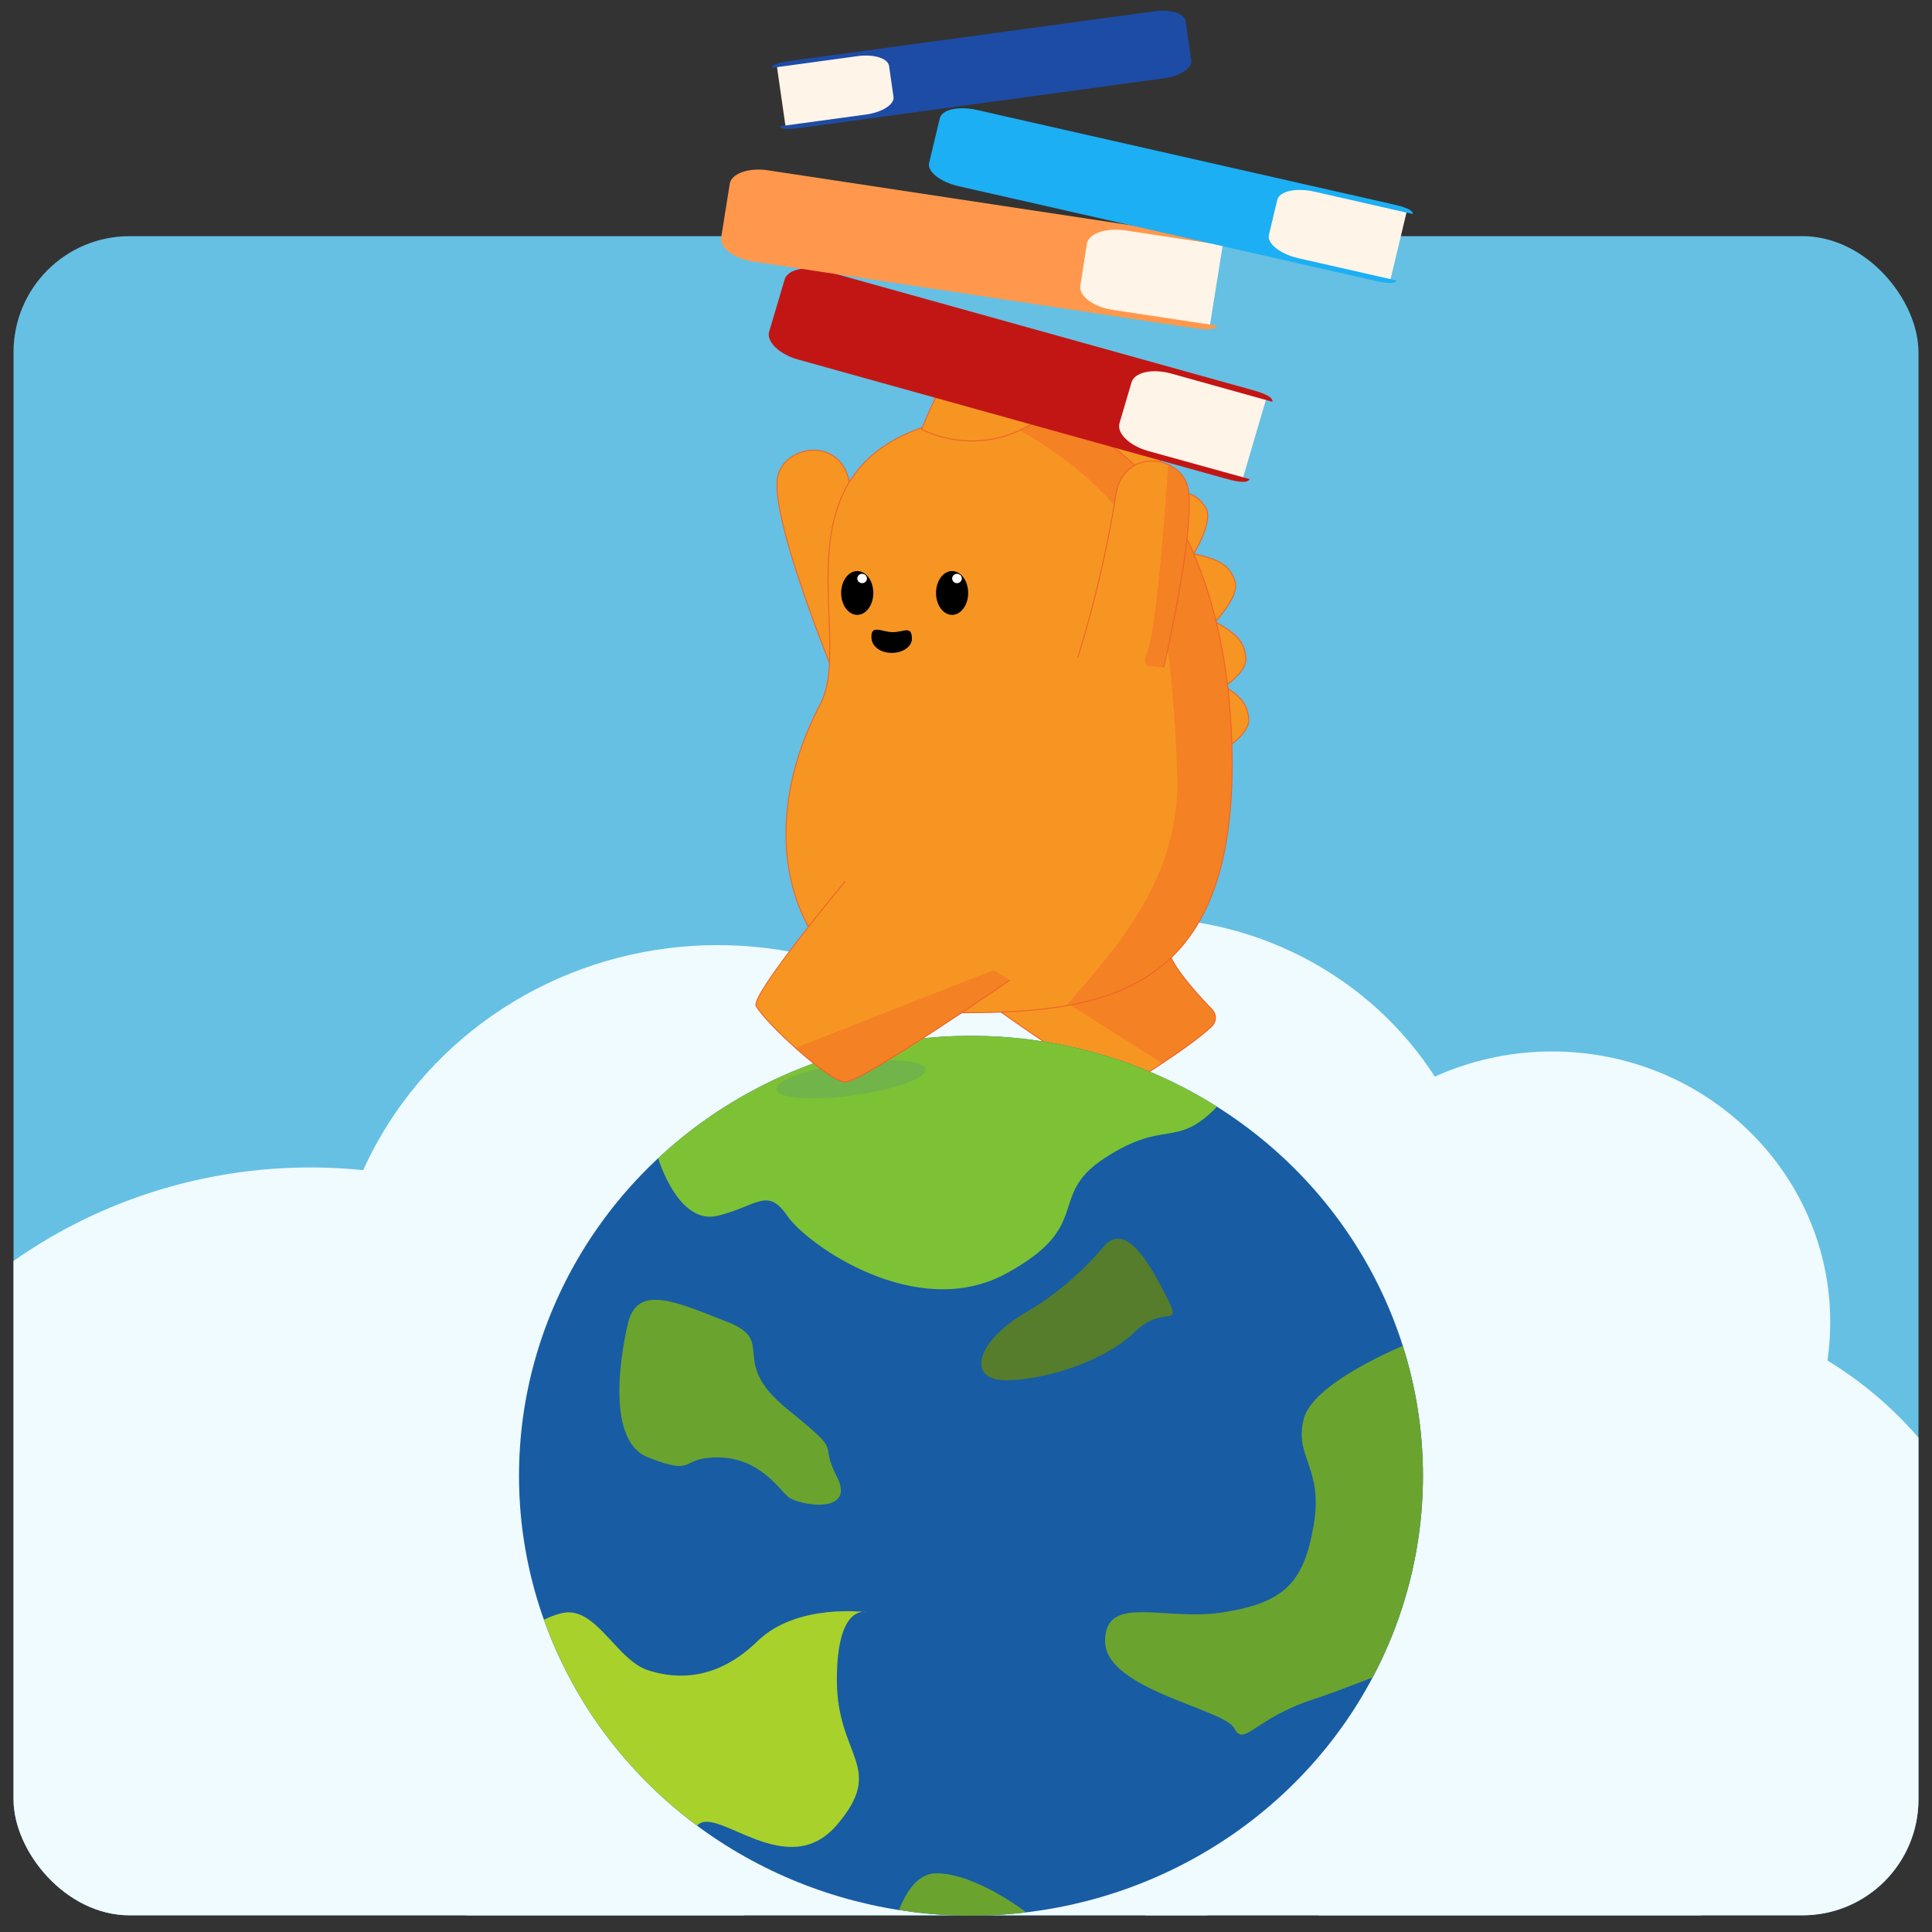
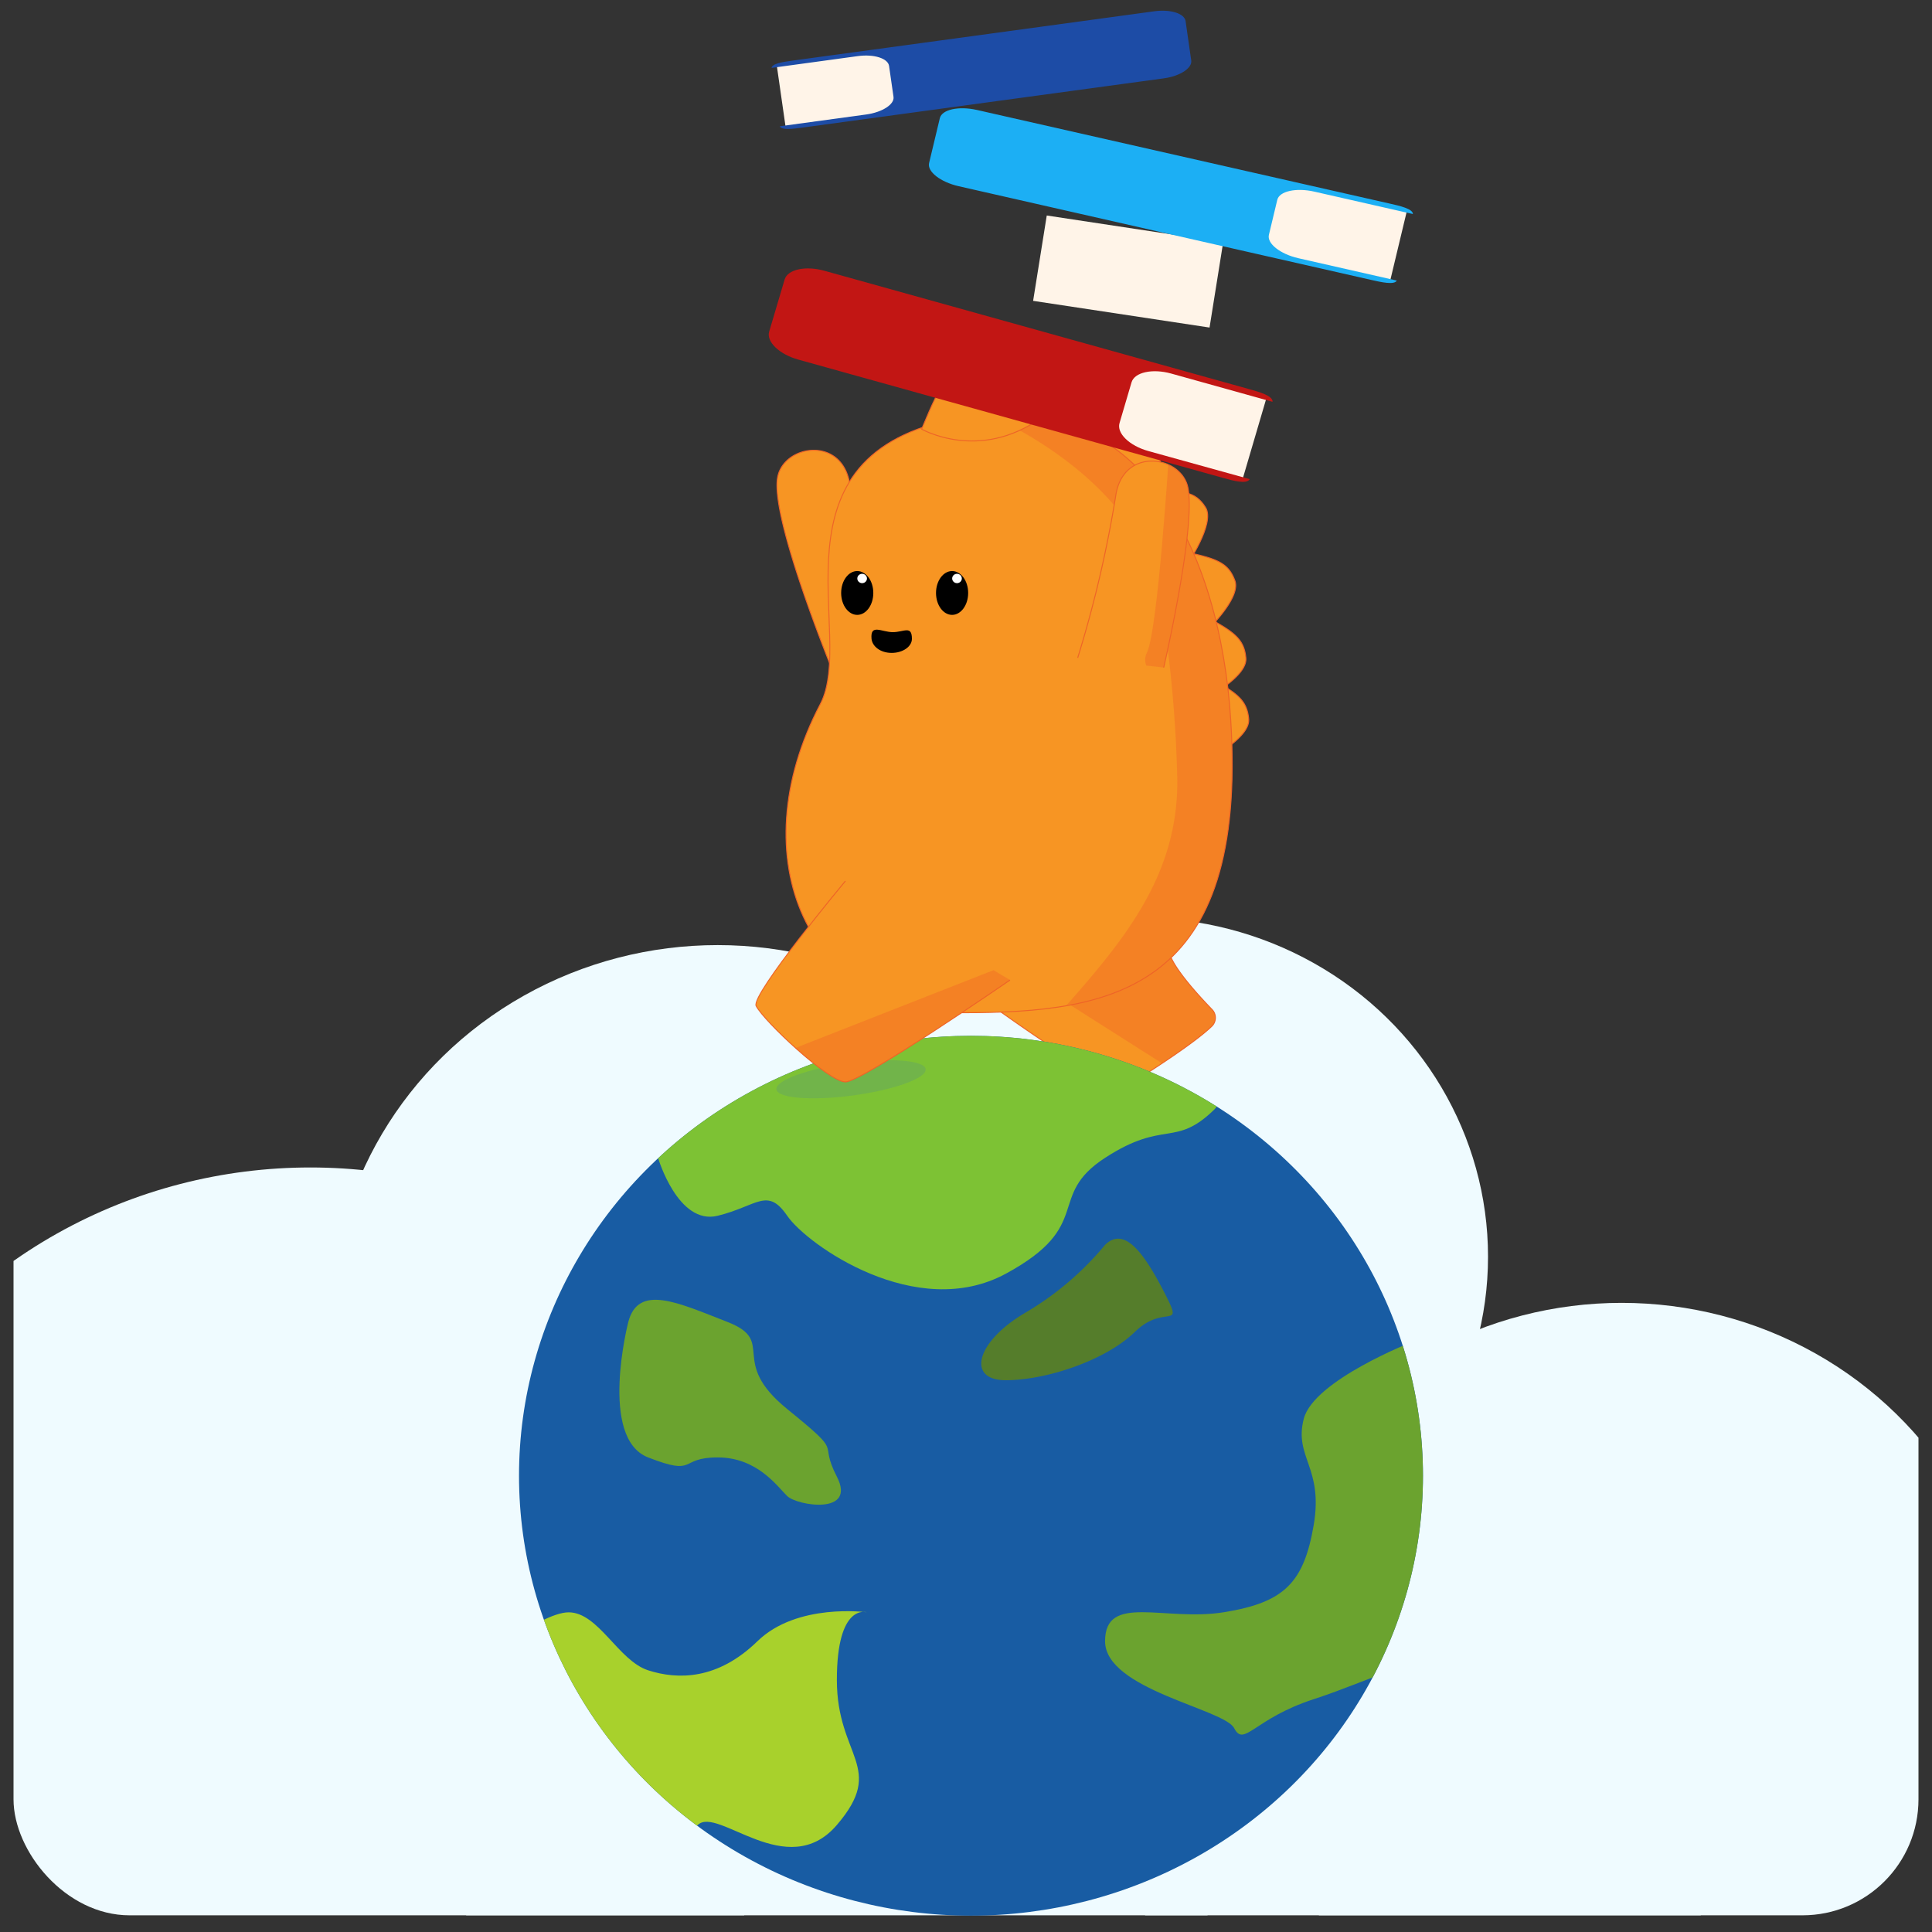
<svg xmlns="http://www.w3.org/2000/svg" viewBox="0 0 500 500">
  <rect x="0" y="0" width="500" height="500" fill="#333333" stroke="none" />
  <defs>
    <style>.a{fill:none;}.b{fill:#66c0e3;}.c{clip-path:url(#a);}.d{fill:#effbff;}.e{fill:#f79523;stroke:#ee6427;stroke-miterlimit:10;stroke-width:0.25px;}.f{clip-path:url(#b);}.g{fill:#ef6327;opacity:0.39;}.h{fill:#185ca3;}.i{clip-path:url(#c);}.j{fill:#7dc234;}.k{fill:#a8d12c;}.l{fill:#6ba32f;}.m{clip-path:url(#d);}.n{fill:#fff;}.o{clip-path:url(#e);}.p{fill:#fff4e8;}.q{fill:#c21614;}.r{fill:#ff984c;}.s{fill:#557d2b;}.t{fill:#62a168;opacity:0.44;}.u{fill:#1caff4;}.v{fill:#1d4ca6;}.w{clip-path:url(#f);}</style>
    <clipPath id="a">
      <rect class="a" x="3.5" y="61.12" width="493" height="434.56" rx="30.02" />
    </clipPath>
    <clipPath id="b">
      <path class="a" d="M254.9,258.93s23.63,17.25,33.48,21.58a5,5,0,0,0,4.66-.36c4.64-2.89,15.88-10.08,20.52-14.5a3.08,3.08,0,0,0,.1-4.41c-3.87-4-12.22-13.11-11.11-16.37" />
    </clipPath>
    <clipPath id="c">
      <ellipse class="a" cx="251.29" cy="381.92" rx="116.97" ry="113.85" />
    </clipPath>
    <clipPath id="d">
      <path class="a" d="M318.51,186.32c4.43,70-30.5,75.77-69.32,75.77-39.82,0-58-39.72-36.87-79.91,9.42-17.92-15.24-64.6,35.91-74C295.72,99.41,315.79,143.23,318.51,186.32Z" />
    </clipPath>
    <clipPath id="e">
      <path class="a" d="M261.39,253.64S223.13,280,218.79,280s-21.06-15.7-23.1-19.67c-1.45-2.82,23.1-32.33,23.1-32.33" />
    </clipPath>
    <clipPath id="f">
      <path class="a" d="M301.16,172.76s8.39-36,6.27-46.54c-1.7-8.41-16.87-10.68-18.69,2.15a306.68,306.68,0,0,1-9.83,41.87" />
    </clipPath>
  </defs>
-   <rect class="b" x="3.5" y="61.12" width="493" height="434.56" rx="30.02" />
  <g class="c">
    <ellipse class="d" cx="80.32" cy="429.76" rx="131.11" ry="127.62" />
    <ellipse class="d" cx="185.73" cy="342.18" rx="100.26" ry="97.59" />
    <ellipse class="d" cx="216.58" cy="467.3" rx="100.26" ry="97.59" />
    <ellipse class="d" cx="294.97" cy="325.23" rx="90.13" ry="87.72" />
    <ellipse class="d" cx="419.68" cy="434.77" rx="100.26" ry="97.59" />
    <ellipse class="d" cx="368.26" cy="492.32" rx="71.98" ry="70.06" />
-     <ellipse class="d" cx="401.68" cy="342.18" rx="71.98" ry="70.06" />
  </g>
  <path class="e" d="M254.9,258.93s23.63,17.25,33.48,21.58a5,5,0,0,0,4.66-.36c4.64-2.89,15.88-10.08,20.52-14.5a3.08,3.08,0,0,0,.1-4.41c-3.87-4-12.22-13.11-11.11-16.37" />
  <g class="f">
    <polygon class="g" points="276.99 260.1 308.33 280.01 325.66 263.15 305.44 242.06 276.99 260.1" />
  </g>
  <ellipse class="h" cx="251.29" cy="381.92" rx="116.97" ry="113.85" />
  <g class="i">
    <path class="j" d="M170.3,299.64s5.15,17.52,15.43,15,12.85-7.51,18,0,33.43,27.52,56.56,15,10.29-20,25.71-30,18-2.5,28.28-12.51-74.55-32.53-74.55-32.53l-72,25Z" />
    <path class="k" d="M121.46,432.27s18-15,25.71-15,12.85,12.51,20.56,15,18,2.5,28.28-7.51,28.28-7.51,28.28-7.51-7.71-2.5-7.71,17.52,12.85,22.52,0,37.53-30.85-5-36,0S121.46,432.27,121.46,432.27Z" />
    <path class="l" d="M365.69,347.19s-25.71,10-28.28,20,5.14,12.51,2.57,27.52-7.71,20-23.14,22.52-30.85-5-30.85,7.51,30.85,17.52,33.42,22.52,5.14-2.5,20.57-7.51,28.28-12.51,25.71-5,18-30,18-30Z" />
-     <path class="l" d="M229.43,507.34s2.57-22.53,12.86-22.53,23.14,10,23.14,10Z" />
  </g>
  <path class="e" d="M215.9,174.59s-16.75-40.68-14.63-51.18c1.7-8.41,16.87-10.68,18.68,2.15a308.4,308.4,0,0,0,9.84,41.87" />
-   <path class="e" d="M268.13,106.17s4.61,11.35,17.59,11.61c0,0,1.61-13.47-2.61-15.74S276,101.11,268.13,106.17Z" />
  <path class="e" d="M283,114.46s3.12,11.91,15.94,14c0,0,3.32-13.1-.57-16S291.44,110.59,283,114.46Z" />
  <path class="e" d="M297,127.12s-1.19,12.3,10,19.3c0,0,7.59-10.89,5-15.08S306.1,126.8,297,127.12Z" />
  <path class="e" d="M305.85,142.67a22,22,0,0,0,5.81,21.17s9.64-8.86,7.93-13.56S314.85,144.49,305.85,142.67Z" />
  <path class="e" d="M311.11,159.09a22.16,22.16,0,0,0,.27,22s11.51-5.79,11.05-10.8S319.32,163.41,311.11,159.09Z" />
  <path class="e" d="M311.84,174.86a22.19,22.19,0,0,0,.27,22s11.52-5.78,11.05-10.8S320.05,179.18,311.84,174.86Z" />
  <path class="e" d="M311.89,189.46s-6.95,8.3-3.86,19.06c0,0,10-4,10.6-8.41S317.48,193.87,311.89,189.46Z" />
  <path class="e" d="M318.51,186.32c4.43,70-30.5,75.77-69.32,75.77-39.82,0-58-39.72-36.87-79.91,9.42-17.92-15.24-64.6,35.91-74C295.72,99.41,315.79,143.23,318.51,186.32Z" />
  <g class="m">
    <path class="g" d="M255.49,107.21s39.19,15.91,44.81,47.53a335.37,335.37,0,0,1,4.39,47.38c.07,24.68-13.83,41.38-30.42,60h0l2.81,22.14s21.26-12.44,23.24-14.05,35.4-45.14,35.4-48.49-8.35-52.68-8.35-57.92-8.27-51.89-11.26-53-50.78-24.59-55.7-14.12Z" />
  </g>
  <path class="e" d="M238.52,111.06s15,8.59,31-3c0,0-9.16-16.71-16.18-15.41S243.89,98.15,238.52,111.06Z" />
  <path d="M236,165.33c0,2-2.34,3.64-5.23,3.64s-5-1.64-5.22-3.64c-.35-4,2.61-1.73,5.5-1.73S236,161.75,236,165.33Z" />
  <ellipse cx="221.85" cy="153.46" rx="4.16" ry="5.67" />
  <ellipse cx="246.4" cy="153.46" rx="4.16" ry="5.67" />
  <ellipse class="n" cx="223.12" cy="149.71" rx="1.25" ry="1.21" />
  <ellipse class="n" cx="247.67" cy="149.71" rx="1.25" ry="1.21" />
  <path class="e" d="M301.16,172.76s8.39-36,6.27-46.54c-1.7-8.41-16.87-10.68-18.69,2.15a306.68,306.68,0,0,1-9.83,41.87" />
  <g class="o">
    <polygon class="g" points="221.68 285.64 262.12 254.71 262.12 251.9 204.35 274.39 221.68 285.64" />
  </g>
  <polygon class="p" points="321.49 124.31 277.06 111.92 283.39 90.44 327.81 102.82 321.49 124.31" />
  <path class="q" d="M297.19,116.73,323.42,124c-.76,1.4-4.34.4-6.87-.31l-110-30.64c-4.89-1.37-8.26-4.62-7.49-7.22l4-13.49c.76-2.61,5.39-3.63,10.28-2.27l110,30.65c2.53.71,6.11,1.7,6,3.27l-26.22-7.31c-4.89-1.36-9.51-.34-10.28,2.27l-3.1,10.52C288.93,112.12,292.3,115.37,297.19,116.73Z" />
  <polygon class="p" points="313.03 84.77 267.37 77.86 270.9 55.77 316.56 62.69 313.03 84.77" />
-   <path class="r" d="M288,80.2l27,4.08c-.57,1.47-4.25.91-6.85.52L195,67.7c-5-.76-8.78-3.58-8.35-6.26l2.21-13.86c.43-2.68,4.89-4.26,9.91-3.5l113,17.11c2.6.39,6.28,1,6.36,2.52l-26.95-4.08c-5-.76-9.48.81-9.91,3.5L279.6,73.94C279.17,76.62,282.93,79.44,288,80.2Z" />
  <path class="s" d="M286,322.16a78.2,78.2,0,0,1-20.56,17.52c-12.86,7.51-15.43,17.52-5.15,17.52s25.71-5,33.42-12.51,12.86,0,7.72-10S291.13,317.16,286,322.16Z" />
  <path class="l" d="M162.59,342.18s-7.71,30,5.14,35,7.72,0,18,0,15.42,7.5,18,10,18,5,12.86-5,2.57-5-12.86-17.52-2.57-17.51-15.42-22.52S165.16,332.17,162.59,342.18Z" />
  <ellipse class="t" cx="220.24" cy="279.31" rx="19.49" ry="4.22" transform="translate(-35.52 32.12) rotate(-7.72)" />
  <polygon class="p" points="359.72 72.87 316.54 63.06 320.97 44.57 364.15 54.38 359.72 72.87" />
  <path class="u" d="M336,66.82l25.49,5.79c-.61,1.2-4.09.41-6.55-.15L248.1,48.19c-4.75-1.08-8.19-3.8-7.65-6l2.78-11.61c.54-2.24,4.86-3.19,9.61-2.12L359.72,52.7c2.46.55,5.94,1.34,5.94,2.69L340.17,49.6c-4.75-1.08-9.08-.12-9.61,2.12l-2.17,9.06C327.85,63,331.29,65.74,336,66.82Z" />
  <path class="e" d="M261.39,253.64S223.13,280,218.79,280s-21.06-15.7-23.1-19.67c-1.45-2.82,23.1-32.33,23.1-32.33" />
  <polygon class="p" points="203.34 33.04 241.23 27.88 238.9 11.65 201.01 16.81 203.34 33.04" />
  <path class="v" d="M224.17,29.63,201.8,32.68c.44,1.08,3.49.66,5.65.37l93.78-12.78c4.17-.57,7.35-2.65,7.06-4.62L306.83,5.47c-.28-2-3.93-3.12-8.1-2.55L205,15.7c-2.15.3-5.21.72-5.32,1.87L222,14.52c4.17-.57,7.81.58,8.09,2.55l1.15,8C231.52,27,228.34,29.06,224.17,29.63Z" />
  <g class="w">
    <path class="g" d="M302.55,117s-2.89,46.39-5.77,52,10.1,12.65,10.1,12.65l.92-61.93Z" />
  </g>
  <g class="o">
    <polygon class="g" points="203.02 272.32 259.92 249.98 262.91 256.78 218 291.75 203.02 272.32" />
  </g>
</svg>